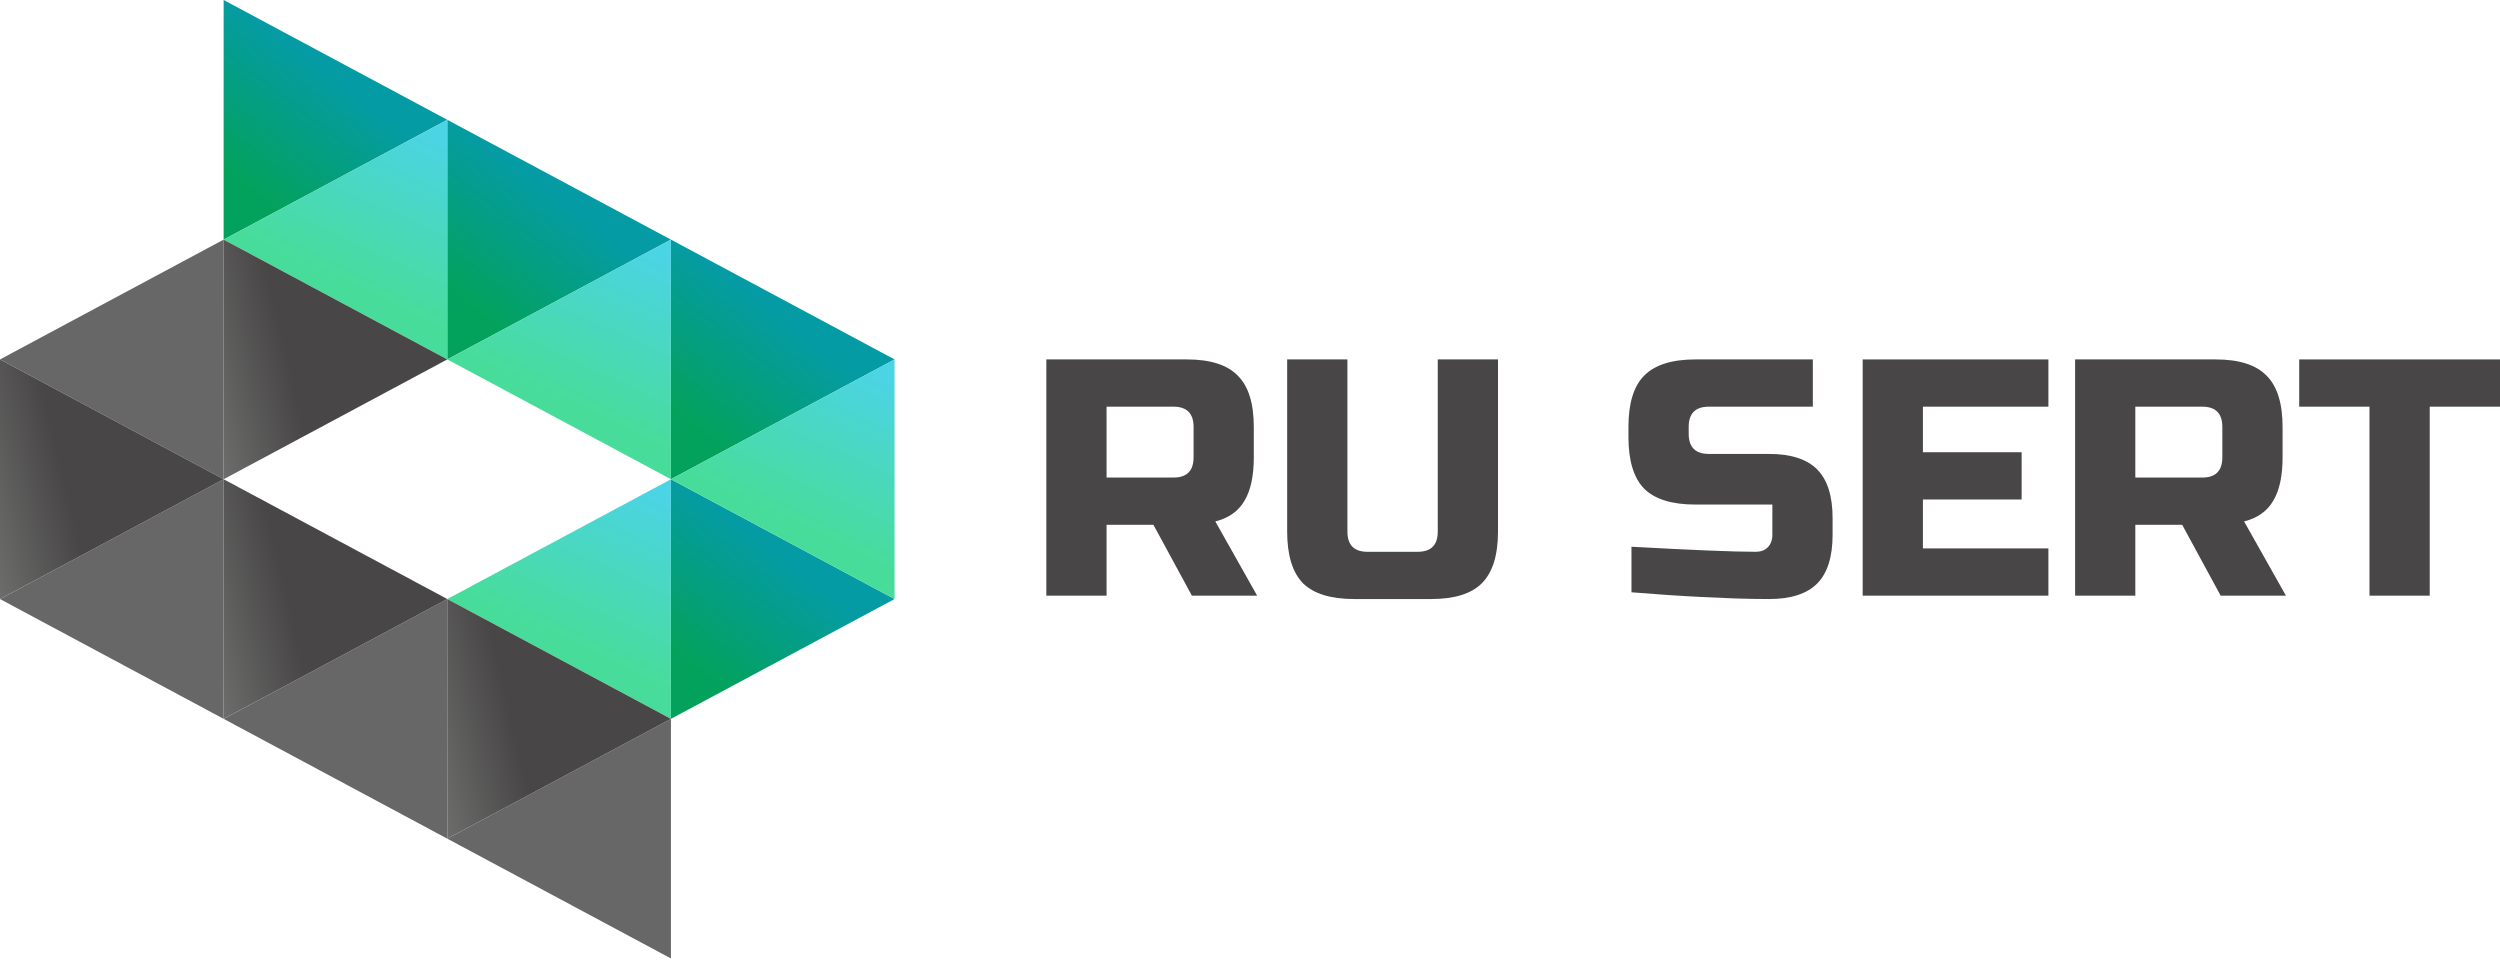
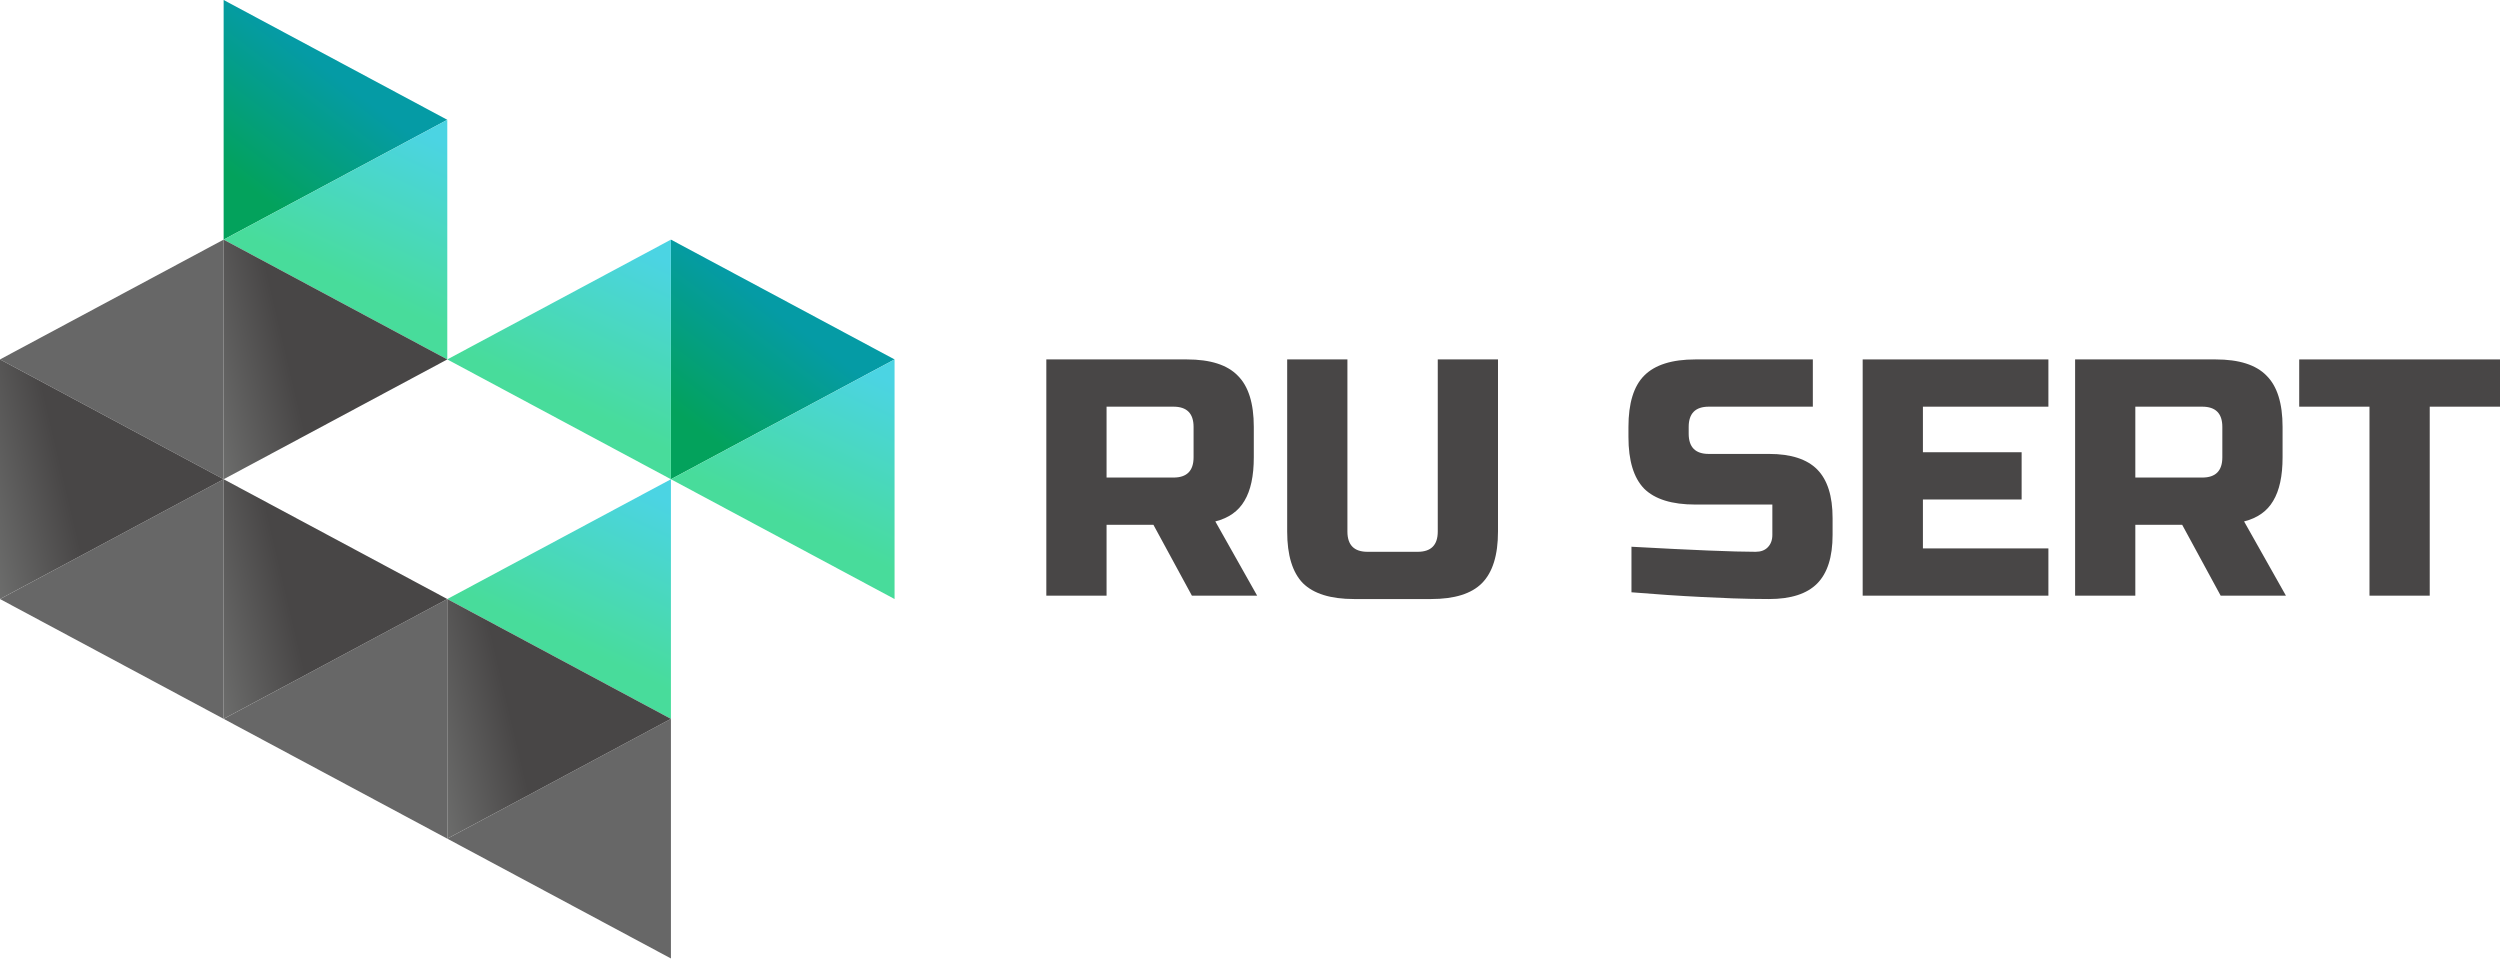
<svg xmlns="http://www.w3.org/2000/svg" width="200" height="77" viewBox="0 0 200 77" fill="none">
  <path d="M35.783 9.585L17.891 19.169V0L35.783 9.585Z" fill="url(#paint0_linear_767_3212)" />
-   <path d="M53.674 19.169L35.783 28.754V9.585L53.674 19.169Z" fill="url(#paint1_linear_767_3212)" />
  <path d="M71.565 28.754L53.674 38.339V19.169L71.565 28.754Z" fill="url(#paint2_linear_767_3212)" />
-   <path d="M71.565 47.923L53.674 57.508V38.339L71.565 47.923Z" fill="url(#paint3_linear_767_3212)" />
+   <path d="M71.565 47.923V38.339L71.565 47.923Z" fill="url(#paint3_linear_767_3212)" />
  <path d="M53.674 38.339L71.565 28.754V47.923L53.674 38.339Z" fill="url(#paint4_linear_767_3212)" />
  <path d="M35.783 47.923L53.674 38.339V57.508L35.783 47.923Z" fill="url(#paint5_linear_767_3212)" />
  <path d="M35.783 28.754L53.674 19.169V38.339L35.783 28.754Z" fill="url(#paint6_linear_767_3212)" />
  <path d="M17.891 19.169L35.783 9.585V28.754L17.891 19.169Z" fill="url(#paint7_linear_767_3212)" />
  <path d="M35.783 67.093L53.674 57.508V76.677L35.783 67.093Z" fill="#676767" />
  <path d="M17.891 57.508L35.783 47.923V67.093L17.891 57.508Z" fill="#676767" />
  <path d="M0 47.923L17.891 38.339V57.508L0 47.923Z" fill="#676767" />
  <path d="M0 28.754L17.891 19.169V38.339L0 28.754Z" fill="#676767" />
  <path d="M17.891 38.339L-1.76057e-05 47.923L-1.76057e-05 28.754L17.891 38.339Z" fill="url(#paint8_linear_767_3212)" />
  <path d="M35.783 28.754L17.891 38.339L17.891 19.169L35.783 28.754Z" fill="url(#paint9_linear_767_3212)" />
  <path d="M35.783 47.923L17.891 57.508L17.891 38.339L35.783 47.923Z" fill="url(#paint10_linear_767_3212)" />
  <path d="M53.674 57.508L35.783 67.093V47.923L53.674 57.508Z" fill="url(#paint11_linear_767_3212)" />
  <path d="M83.706 28.754H94.95C96.824 28.754 98.18 29.186 99.019 30.05C99.876 30.896 100.304 32.264 100.304 34.154V36.584C100.304 38.078 100.055 39.239 99.555 40.067C99.073 40.895 98.296 41.444 97.226 41.714L100.572 47.653H95.352L92.273 41.983H88.525V47.653H83.706V28.754ZM95.486 34.154C95.486 33.074 94.95 32.534 93.879 32.534H88.525V38.204H93.879C94.95 38.204 95.486 37.664 95.486 36.584V34.154Z" fill="#484646" />
  <path d="M115.021 28.754H119.84V42.523C119.84 44.413 119.412 45.79 118.555 46.654C117.716 47.5 116.36 47.923 114.486 47.923H108.329C106.455 47.923 105.089 47.5 104.232 46.654C103.394 45.79 102.974 44.413 102.974 42.523V28.754H107.793V42.523C107.793 43.603 108.329 44.144 109.399 44.144H113.415C114.486 44.144 115.021 43.603 115.021 42.523V28.754Z" fill="#484646" />
  <path d="M130.517 43.739C135.407 44.008 138.718 44.144 140.449 44.144C140.86 44.144 141.181 44.026 141.413 43.792C141.663 43.541 141.788 43.208 141.788 42.794V40.364H135.63C133.756 40.364 132.391 39.941 131.534 39.095C130.695 38.231 130.276 36.854 130.276 34.964V34.154C130.276 32.264 130.695 30.896 131.534 30.05C132.391 29.186 133.756 28.754 135.63 28.754H145.027V32.534H136.701C135.63 32.534 135.095 33.074 135.095 34.154V34.694C135.095 35.774 135.63 36.314 136.701 36.314H141.52C143.269 36.314 144.554 36.728 145.375 37.556C146.196 38.384 146.607 39.68 146.607 41.444V42.794C146.607 44.557 146.196 45.853 145.375 46.681C144.554 47.509 143.269 47.923 141.52 47.923C140.61 47.923 139.646 47.905 138.629 47.869L136.166 47.761C134.345 47.671 132.462 47.545 130.517 47.383V43.739Z" fill="#484646" />
  <path d="M163.872 47.653H149.014V28.754H163.872V32.534H153.833V36.179H161.73V39.959H153.833V43.873H163.872V47.653Z" fill="#484646" />
  <path d="M166.008 28.754H177.252C179.126 28.754 180.482 29.186 181.321 30.05C182.177 30.896 182.606 32.264 182.606 34.154V36.584C182.606 38.078 182.356 39.239 181.856 40.067C181.374 40.895 180.598 41.444 179.527 41.714L182.874 47.653H177.653L174.574 41.983H170.826V47.653H166.008V28.754ZM177.787 34.154C177.787 33.074 177.252 32.534 176.181 32.534H170.826V38.204H176.181C177.252 38.204 177.787 37.664 177.787 36.584V34.154Z" fill="#484646" />
  <path d="M194.378 47.653H189.559V32.534H183.937V28.754H200V32.534H194.378V47.653Z" fill="#484646" />
  <defs>
    <linearGradient id="paint0_linear_767_3212" x1="20.128" y1="15.176" x2="29.679" y2="2.733" gradientUnits="userSpaceOnUse">
      <stop stop-color="#03A25C" />
      <stop offset="0.721" stop-color="#059BA5" />
    </linearGradient>
    <linearGradient id="paint1_linear_767_3212" x1="38.019" y1="24.76" x2="47.57" y2="12.317" gradientUnits="userSpaceOnUse">
      <stop stop-color="#03A25C" />
      <stop offset="0.721" stop-color="#059BA5" />
    </linearGradient>
    <linearGradient id="paint2_linear_767_3212" x1="55.91" y1="34.345" x2="65.462" y2="21.902" gradientUnits="userSpaceOnUse">
      <stop stop-color="#03A25C" />
      <stop offset="0.721" stop-color="#059BA5" />
    </linearGradient>
    <linearGradient id="paint3_linear_767_3212" x1="55.91" y1="53.514" x2="65.462" y2="41.071" gradientUnits="userSpaceOnUse">
      <stop stop-color="#03A25C" />
      <stop offset="0.721" stop-color="#059BA5" />
    </linearGradient>
    <linearGradient id="paint4_linear_767_3212" x1="63.898" y1="45.048" x2="70.862" y2="30.397" gradientUnits="userSpaceOnUse">
      <stop offset="0.167" stop-color="#48DC9B" />
      <stop offset="1" stop-color="#4BD4E3" />
    </linearGradient>
    <linearGradient id="paint5_linear_767_3212" x1="46.006" y1="54.633" x2="52.97" y2="39.981" gradientUnits="userSpaceOnUse">
      <stop offset="0.167" stop-color="#48DC9B" />
      <stop offset="1" stop-color="#4BD4E3" />
    </linearGradient>
    <linearGradient id="paint6_linear_767_3212" x1="46.006" y1="35.463" x2="52.97" y2="20.812" gradientUnits="userSpaceOnUse">
      <stop offset="0.167" stop-color="#48DC9B" />
      <stop offset="1" stop-color="#4BD4E3" />
    </linearGradient>
    <linearGradient id="paint7_linear_767_3212" x1="28.115" y1="25.879" x2="35.079" y2="11.227" gradientUnits="userSpaceOnUse">
      <stop offset="0.167" stop-color="#48DC9B" />
      <stop offset="1" stop-color="#4BD4E3" />
    </linearGradient>
    <linearGradient id="paint8_linear_767_3212" x1="12.629" y1="33.452" x2="-3.909" y2="37.361" gradientUnits="userSpaceOnUse">
      <stop offset="0.495" stop-color="#484646" />
      <stop offset="1" stop-color="#737473" />
    </linearGradient>
    <linearGradient id="paint9_linear_767_3212" x1="30.52" y1="23.868" x2="13.982" y2="27.777" gradientUnits="userSpaceOnUse">
      <stop offset="0.495" stop-color="#484646" />
      <stop offset="1" stop-color="#737473" />
    </linearGradient>
    <linearGradient id="paint10_linear_767_3212" x1="30.52" y1="43.037" x2="13.982" y2="46.946" gradientUnits="userSpaceOnUse">
      <stop offset="0.495" stop-color="#484646" />
      <stop offset="1" stop-color="#737473" />
    </linearGradient>
    <linearGradient id="paint11_linear_767_3212" x1="48.412" y1="52.622" x2="31.874" y2="56.531" gradientUnits="userSpaceOnUse">
      <stop offset="0.495" stop-color="#484646" />
      <stop offset="1" stop-color="#737473" />
    </linearGradient>
  </defs>
</svg>